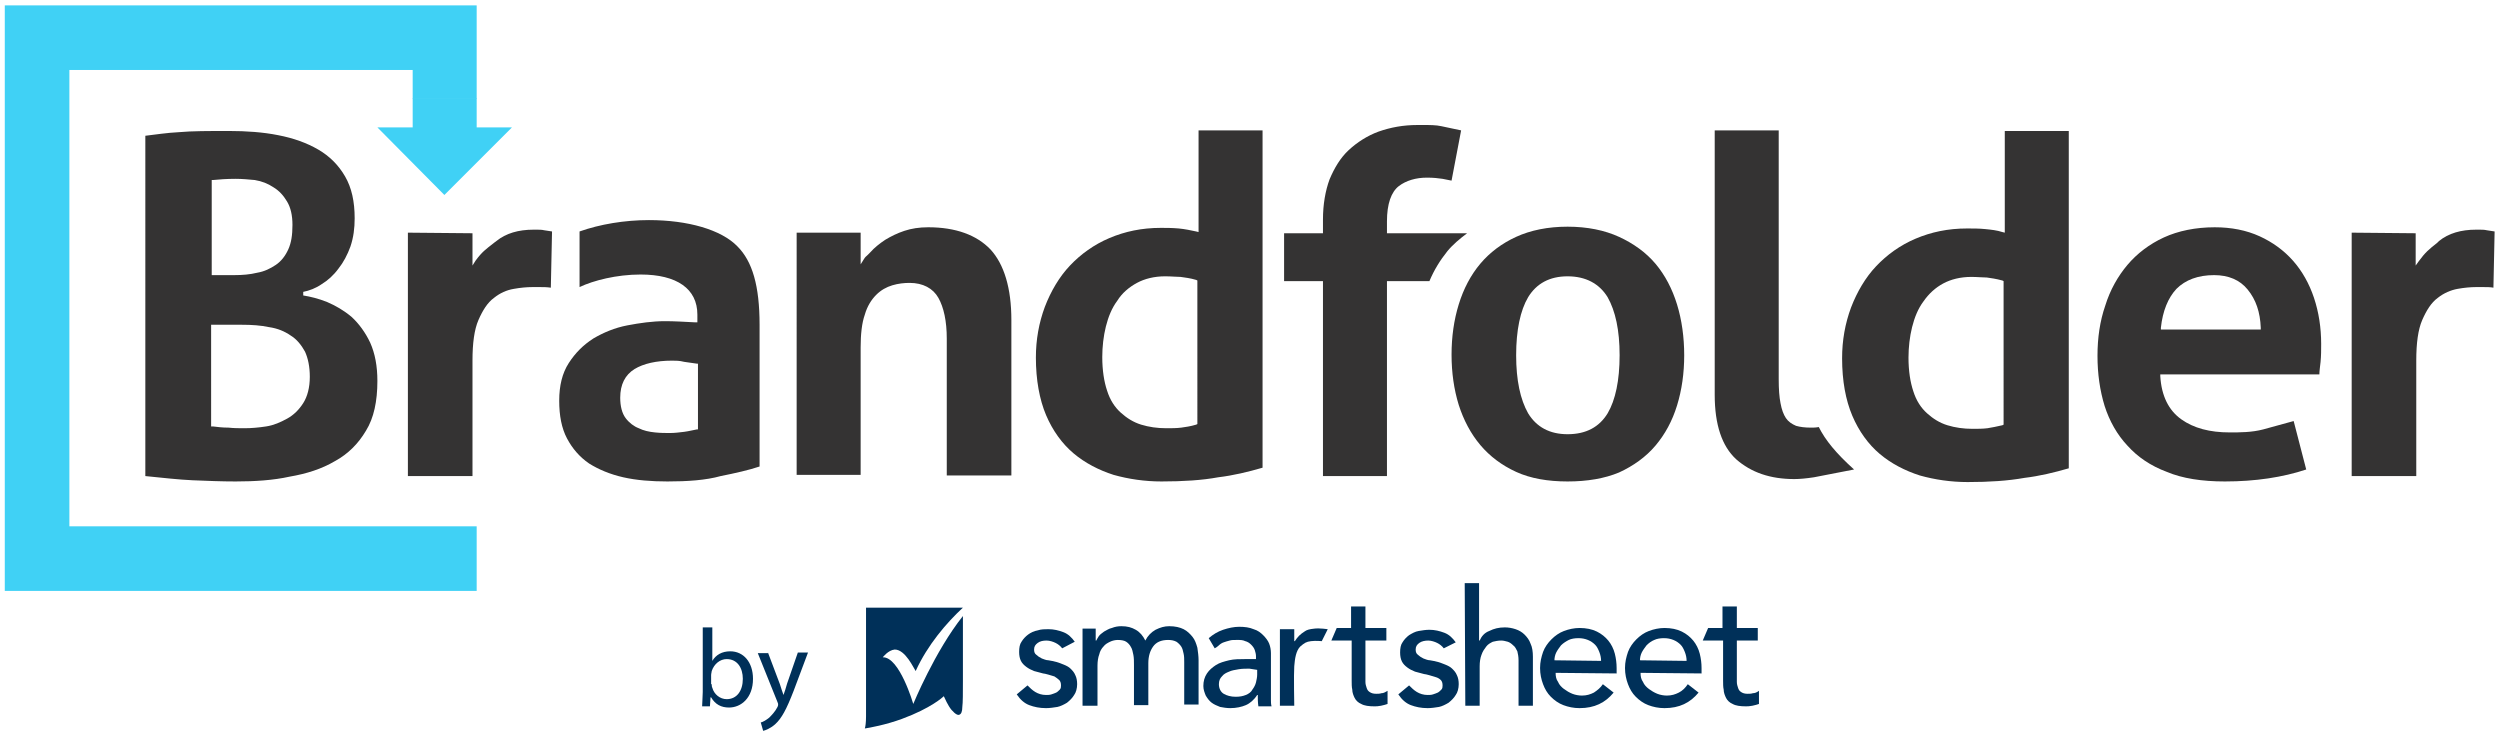
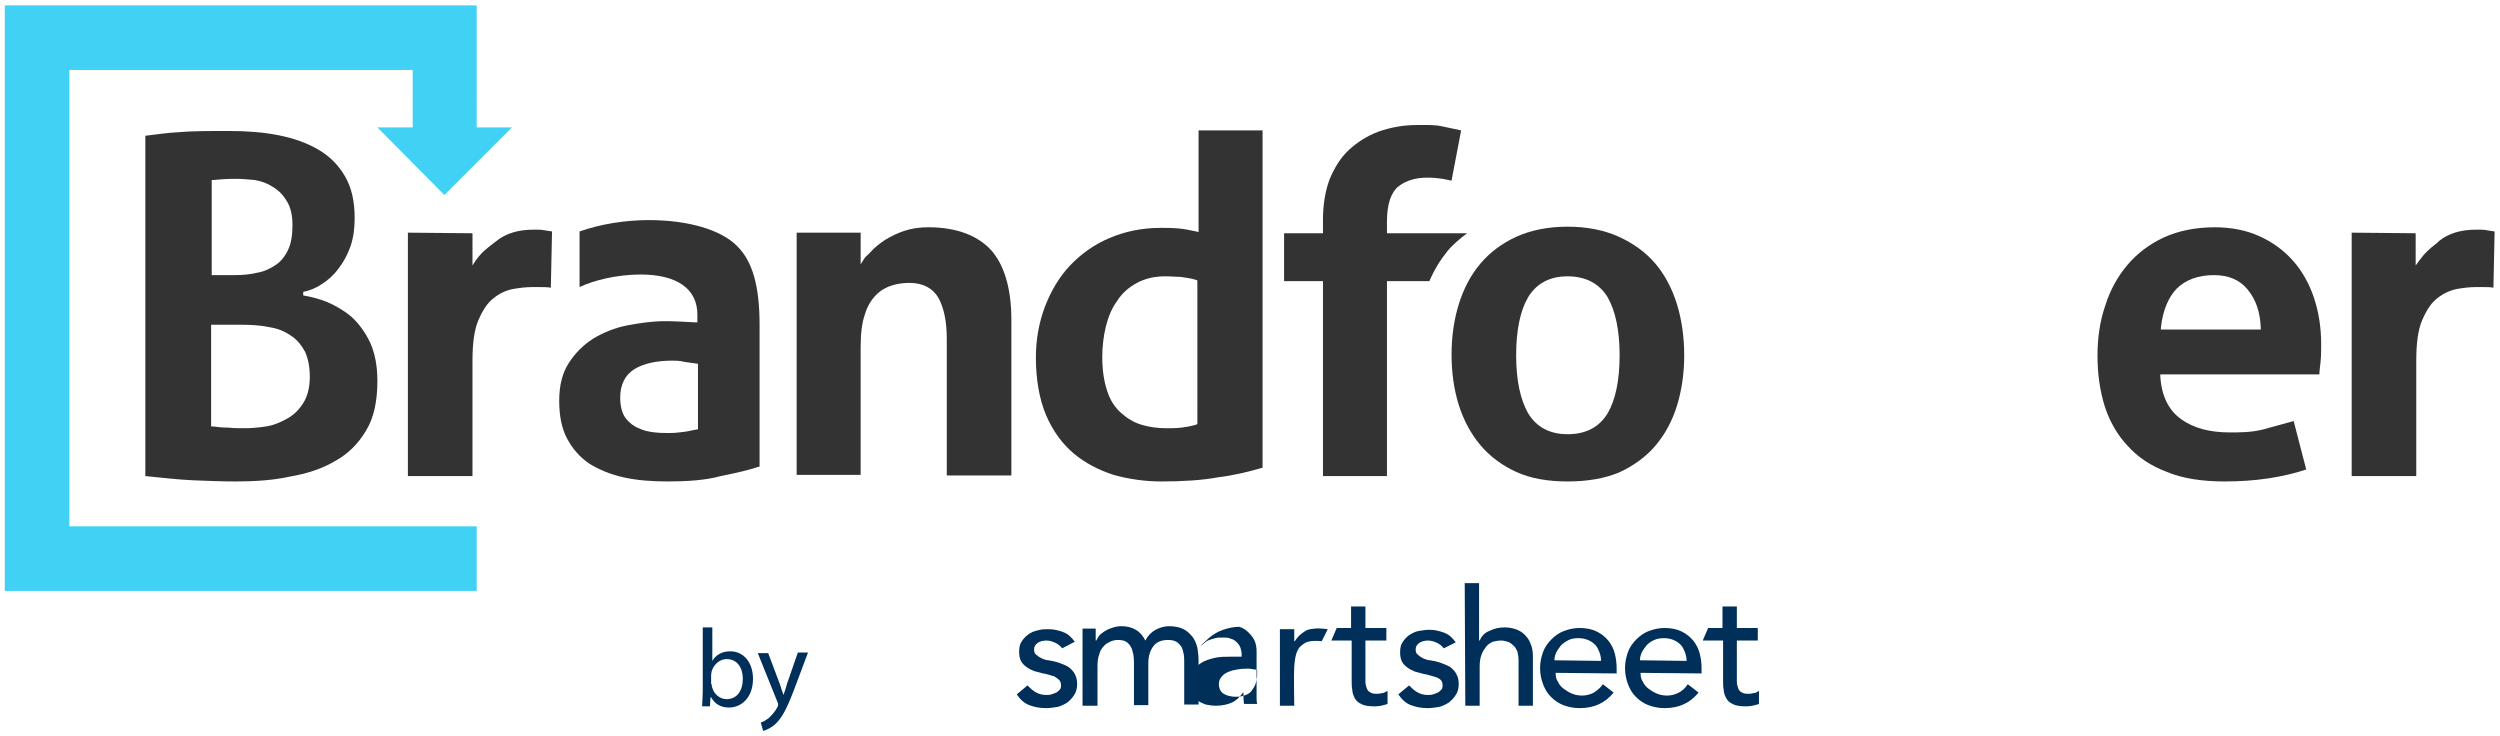
<svg xmlns="http://www.w3.org/2000/svg" version="1.1" id="Layer_1" x="0px" y="0px" viewBox="0 0 418 123" style="enable-background:new 0 0 418 123;" xml:space="preserve">
  <style type="text/css">
	.st0{fill:none;stroke:#D0011B;stroke-width:3;stroke-miterlimit:10;}
	.st1{fill:#003059;}
	.st2{fill:#5895DF;}
	.st3{fill:#2A75D1;}
	.st4{fill:#79AAE5;}
	.st5{fill:none;stroke:#094994;stroke-width:2.881;stroke-linecap:round;stroke-linejoin:round;stroke-miterlimit:10;}
	.st6{fill-rule:evenodd;clip-rule:evenodd;fill:#343333;}
	.st7{fill:#40D1F5;}
	.st8{opacity:0.24;}
	.st9{fill-rule:evenodd;clip-rule:evenodd;fill:#2A75D1;}
	.st10{fill:none;stroke:#2A75D1;stroke-width:2;stroke-linecap:round;stroke-linejoin:round;stroke-miterlimit:10;}
	.st11{opacity:0.24;fill:#2A75D1;}
	.st12{fill:none;stroke:#2A75D1;stroke-width:2;stroke-linecap:round;stroke-miterlimit:10;}
	.st13{opacity:0.24;fill-rule:evenodd;clip-rule:evenodd;fill:#2A75D1;}
</style>
  <g>
    <g>
      <path class="st6" d="M393.2,79.7V38.9l10.7,0.1l0,5.4l0.5-0.7c1.1-1.5,1.7-2,3.1-3.1l0.3-0.3c1.6-1.3,3.7-1.9,6.2-1.9l0.6,0    c0.3,0,0.8,0,1.2,0.1l1.3,0.2l-0.2,9.4c-0.5-0.1-1.1-0.1-1.7-0.1H414c-0.9,0-2,0.1-3.1,0.3c-1.1,0.2-2.3,0.7-3.3,1.5    c-1.1,0.8-1.9,2.1-2.6,3.7c-0.7,1.6-1,3.9-1,6.8v19.3H393.2z" />
      <path class="st6" d="M39.4,80.5c-2.4,0-4.8-0.1-7.2-0.2c-2.3-0.1-4.9-0.4-7.9-0.7V22.7c1.7-0.2,3.6-0.5,5.6-0.6    c2.2-0.2,5-0.2,8.4-0.2c2.9,0,5.7,0.2,8.2,0.7c2.6,0.5,4.8,1.3,6.7,2.4c1.9,1.1,3.4,2.6,4.5,4.5c1.1,1.9,1.6,4.2,1.6,7    c0,1.7-0.2,3.2-0.7,4.7c-0.5,1.4-1.2,2.7-2,3.7c-0.8,1.1-1.8,2-2.8,2.6c-1,0.7-2.1,1.1-3.1,1.3l0,0.6c1.2,0.2,2.5,0.5,4,1.1    c1.4,0.6,2.8,1.4,4.1,2.5c1.2,1.1,2.3,2.6,3.1,4.3c0.8,1.8,1.2,3.9,1.2,6.4c0,3.4-0.6,6.2-1.9,8.3c-1.3,2.2-3,3.9-5.2,5.1    c-2.2,1.3-4.7,2.1-7.6,2.6C45.7,80.3,42.6,80.5,39.4,80.5 M35.3,71.3l0.3,0c0.8,0.1,1.6,0.2,2.6,0.2c0.9,0.1,1.8,0.1,2.7,0.1    c1.1,0,2.3-0.1,3.6-0.3c1.3-0.2,2.4-0.7,3.5-1.3c1.1-0.6,2-1.5,2.7-2.6c0.7-1.1,1.1-2.6,1.1-4.4c0-1.7-0.3-3.1-0.8-4.2    c-0.6-1.1-1.4-2.1-2.4-2.7c-1-0.7-2.2-1.2-3.6-1.4c-1.4-0.3-2.9-0.4-4.6-0.4h-5.1V71.3z M39.4,29.9c-1.5,0-2.8,0.1-3.8,0.2l-0.2,0    V46h3.8c1.3,0,2.6-0.1,3.8-0.4c1.2-0.2,2.2-0.7,3.1-1.3c0.9-0.6,1.6-1.5,2.1-2.6c0.5-1.1,0.7-2.4,0.7-4.1c0-1.6-0.3-2.9-0.9-3.9    c-0.6-1-1.3-1.8-2.3-2.4c-0.9-0.6-1.9-1-3.1-1.2C41.6,30,40.4,29.9,39.4,29.9" />
      <path class="st6" d="M68.2,79.7V38.9L79,39l0,5.4l0.5-0.8c1.1-1.5,1.7-1.9,3.1-3l0.4-0.3c1.6-1.3,3.7-1.9,6.2-1.9l0.6,0    c0.3,0,0.8,0,1.2,0.1l1.3,0.2l-0.2,9.4C91.4,48,90.9,48,90.3,48H89c-0.9,0-2,0.1-3.1,0.3c-1.2,0.2-2.3,0.7-3.3,1.5    c-1.1,0.8-1.9,2.1-2.6,3.7c-0.7,1.6-1,3.9-1,6.8v19.3H68.2z" />
      <path class="st6" d="M111.6,80.5c-2.7,0-5.2-0.2-7.4-0.7c-2.2-0.5-4.1-1.3-5.7-2.3c-1.6-1.1-2.8-2.5-3.7-4.2    c-0.9-1.7-1.3-3.8-1.3-6.3c0-2.5,0.5-4.6,1.6-6.3c1.1-1.7,2.4-3,4.1-4.1c1.7-1,3.6-1.8,5.7-2.2c2.1-0.4,4.2-0.7,6.3-0.7    c1.5,0,3.2,0.1,5.1,0.2l0.3,0v-1.3c0-4.3-3.4-6.7-9.5-6.7c-4,0-7.9,1-10.2,2.1l0-9.3c3.4-1.2,7.5-1.9,11.6-1.9    c6.5,0,12.1,1.6,14.8,4.4c2.5,2.5,3.7,6.6,3.7,13.1v23.7c-1.8,0.6-4,1.1-6.5,1.6C118,80.3,114.9,80.5,111.6,80.5 M112.4,60.3    c-2.7,0-4.8,0.5-6.3,1.4c-1.6,1-2.4,2.6-2.4,4.8c0,1.4,0.3,2.6,0.9,3.4c0.6,0.8,1.4,1.4,2.2,1.7c0.8,0.4,1.7,0.6,2.7,0.7    c0.9,0.1,1.8,0.1,2.5,0.1c0.8,0,1.6-0.1,2.4-0.2c0.8-0.1,1.5-0.3,2.1-0.4l0.2,0v-11l-0.2,0c-0.6-0.1-1.3-0.2-2.1-0.3    C113.6,60.3,113,60.3,112.4,60.3" />
      <path class="st6" d="M158.3,79.6v-23c0-2.9-0.5-5.2-1.4-6.8c-0.9-1.6-2.6-2.5-4.8-2.5c-0.9,0-1.9,0.1-2.9,0.4    c-1,0.3-1.9,0.8-2.7,1.6c-0.8,0.8-1.5,1.9-1.9,3.3c-0.5,1.4-0.7,3.3-0.7,5.5v21.3h-10.7V38.9h10.7v5.3l0.5-0.8    c0.3-0.5,0.4-0.5,0.6-0.7c0.1-0.1,0.3-0.3,0.5-0.5c0.7-0.8,1.6-1.5,2.5-2.1c1-0.6,2-1.1,3.2-1.5c1.2-0.4,2.5-0.6,4-0.6    c4.6,0,8.1,1.3,10.4,3.7c2.3,2.5,3.5,6.5,3.5,11.8v26H158.3z" />
      <path class="st6" d="M194.2,80.5c-2.8,0-5.5-0.4-8-1.1c-2.5-0.8-4.8-2-6.7-3.6c-1.9-1.6-3.5-3.8-4.6-6.4c-1.1-2.6-1.7-5.9-1.7-9.6    c0-3,0.5-5.8,1.5-8.5c1-2.6,2.4-5,4.2-6.9c1.8-1.9,4-3.5,6.6-4.6c2.6-1.1,5.4-1.7,8.6-1.7c0.9,0,1.8,0,3,0.1c1,0.1,2,0.3,2.9,0.5    l0.4,0.1v-17h10.7v56.4c-2.4,0.7-4.9,1.3-7.4,1.6C201,80.3,197.8,80.5,194.2,80.5 M194.8,46.2c-1.8,0-3.4,0.4-4.7,1.1    c-1.3,0.7-2.5,1.7-3.3,3c-0.9,1.2-1.5,2.7-1.9,4.3c-0.4,1.6-0.6,3.4-0.6,5.1c0,2.2,0.3,4.1,0.8,5.6c0.5,1.6,1.3,2.8,2.3,3.7    c1,0.9,2.1,1.6,3.4,2c1.3,0.4,2.7,0.6,4.2,0.6c0.9,0,1.7,0,2.5-0.1c0.7-0.1,1.5-0.2,2.5-0.5l0.2-0.1V46.9l-0.2-0.1    c-1-0.3-1.9-0.4-2.6-0.5C196.7,46.3,195.9,46.2,194.8,46.2" />
      <path class="st6" d="M221.2,79.6V47h-6.5v-8h6.5v-2.3c0-2.5,0.4-4.8,1.1-6.7c0.8-1.9,1.8-3.6,3.2-4.9c1.4-1.3,3.1-2.4,5-3.1    c2-0.7,4.1-1.1,6.5-1.1l0.9,0c1.2,0,2.2,0,3.1,0.2l3.3,0.7l-1.6,8.4c-0.5-0.1-1-0.2-1.5-0.3c-0.7-0.1-1.5-0.2-2.6-0.2    c-1.9,0-3.5,0.5-4.7,1.4c-1.3,1-2,3-2,5.9v2h13.4c-1.2,0.9-2.4,1.9-3.3,3c-1.2,1.5-2.2,3.1-3,5h-7.1v32.6H221.2z" />
      <path class="st6" d="M262.1,80.5c-3.3,0-6.2-0.5-8.6-1.6c-2.4-1.1-4.4-2.6-6-4.5c-1.6-1.9-2.8-4.2-3.6-6.7    c-0.8-2.6-1.2-5.4-1.2-8.4c0-3,0.4-5.8,1.2-8.4c0.8-2.6,2-4.9,3.6-6.8c1.6-1.9,3.6-3.4,6-4.5c2.4-1.1,5.3-1.7,8.6-1.7    c3.3,0,6.2,0.6,8.6,1.7c2.4,1.1,4.5,2.6,6.1,4.5c1.6,1.9,2.8,4.2,3.6,6.8c0.8,2.6,1.2,5.5,1.2,8.5c0,3-0.4,5.8-1.2,8.4    c-0.8,2.6-2,4.8-3.6,6.7c-1.6,1.9-3.7,3.4-6.1,4.5C268.3,80,265.4,80.5,262.1,80.5 M262.1,46.2c-3,0-5.2,1.2-6.6,3.5    c-1.3,2.2-2,5.5-2,9.7c0,4.2,0.7,7.4,2,9.7c1.4,2.3,3.6,3.5,6.6,3.5c3.1,0,5.3-1.2,6.7-3.5c1.3-2.2,2-5.5,2-9.7    c0-4.2-0.7-7.4-2-9.7C267.4,47.4,265.1,46.2,262.1,46.2" />
-       <path class="st6" d="M300,80.1c-4,0-7.2-1.1-9.7-3.3c-2.4-2.2-3.6-5.8-3.6-10.8V21.8h10.7v41.6c0,1.7,0.1,3,0.3,4    c0.2,1.1,0.5,1.9,0.9,2.5c0.4,0.6,1,1,1.7,1.3c0.7,0.2,1.5,0.3,2.5,0.3c0.4,0,0.8,0,1.3-0.1c1.1,2.2,2.9,4.4,5.9,7.1    c-2.1,0.4-6.2,1.2-6.7,1.3C302,80,300.9,80.1,300,80.1" />
-       <path class="st6" d="M329,80.6c-2.8,0-5.5-0.4-8-1.1c-2.5-0.8-4.8-2-6.7-3.6c-1.9-1.6-3.5-3.8-4.6-6.4c-1.1-2.6-1.7-5.8-1.7-9.6    c0-3,0.5-5.8,1.5-8.5c1-2.6,2.4-5,4.2-6.9c1.8-1.9,4-3.5,6.6-4.6c2.6-1.1,5.4-1.7,8.6-1.7c1,0,2,0,3,0.1c1,0.1,2,0.2,2.9,0.5    l0.4,0.1v-17h10.7v56.4c-2.4,0.7-4.9,1.3-7.4,1.6C335.7,80.4,332.6,80.6,329,80.6 M329.6,46.3c-1.8,0-3.4,0.4-4.7,1.1    c-1.3,0.7-2.4,1.7-3.3,3c-0.9,1.2-1.5,2.7-1.9,4.3c-0.4,1.6-0.6,3.4-0.6,5.1c0,2.2,0.3,4.1,0.8,5.6c0.5,1.6,1.3,2.8,2.3,3.7    c1,0.9,2.1,1.6,3.4,2c1.3,0.4,2.7,0.6,4.2,0.6c0.9,0,1.7,0,2.5-0.1c0.7-0.1,1.6-0.3,2.5-0.5l0.2-0.1V47l-0.2-0.1    c-1.1-0.3-1.9-0.4-2.6-0.5C331.5,46.4,330.6,46.3,329.6,46.3" />
      <path class="st6" d="M372,80.5c-3.8,0-7.1-0.5-9.7-1.6c-2.7-1-4.9-2.5-6.6-4.4c-1.7-1.8-3-4.1-3.8-6.6c-0.8-2.6-1.2-5.4-1.2-8.4    c0-3,0.4-5.8,1.3-8.4c0.8-2.6,2.1-4.9,3.7-6.8c1.6-1.9,3.7-3.5,6.1-4.6c2.4-1.1,5.3-1.7,8.5-1.7c2.8,0,5.3,0.5,7.5,1.5    c2.2,1,4.1,2.4,5.6,4.1c1.5,1.7,2.7,3.8,3.5,6.2c0.8,2.4,1.2,5,1.2,7.7c0,1,0,2-0.1,3c-0.1,0.9-0.2,1.6-0.2,2.1h-26.6l0,0.3    c0.2,3.3,1.4,5.7,3.5,7.2c2.1,1.5,4.8,2.2,8.1,2.2c1.7,0,3.7,0,5.6-0.5l5.1-1.4l2.1,8.1C381.7,79.8,377.1,80.5,372,80.5 M370.2,46    c-2.7,0-4.8,0.8-6.3,2.3c-1.4,1.5-2.3,3.7-2.6,6.5l0,0.3h16.7l0-0.3c-0.1-2.6-0.8-4.7-2.2-6.4C374.5,46.8,372.6,46,370.2,46" />
      <polygon class="st7" points="63.1,21.3 69,21.3 69,16.4 79.7,16.4 79.7,21.3 85.6,21.3 74.3,32.6   " />
      <polygon class="st7" points="0.8,98.8 0.8,0.9 79.7,0.9 79.7,16.5 69,16.5 69,11.7 11.6,11.7 11.6,88 79.7,88 79.7,98.8   " />
    </g>
    <g>
      <g>
        <path class="st1" d="M117.4,118c0-0.6,0.1-1.5,0.1-2.3v-10.8h1.6v5.6h0c0.6-1,1.6-1.6,3-1.6c2.2,0,3.8,1.8,3.8,4.6     c0,3.2-2,4.8-4,4.8c-1.3,0-2.3-0.5-3-1.7h-0.1l-0.1,1.5H117.4z M119,114.4c0,0.2,0,0.4,0.1,0.6c0.3,1.1,1.3,1.9,2.4,1.9     c1.7,0,2.7-1.4,2.7-3.4c0-1.8-0.9-3.3-2.7-3.3c-1.1,0-2.1,0.8-2.5,2c0,0.2-0.1,0.4-0.1,0.7V114.4z" />
        <path class="st1" d="M128.4,109.1l2,5.3c0.2,0.6,0.4,1.3,0.6,1.8h0c0.2-0.5,0.4-1.2,0.6-1.9l1.8-5.2h1.7l-2.4,6.4     c-1.2,3.1-2,4.6-3.1,5.6c-0.8,0.7-1.6,1-2,1.1l-0.4-1.4c0.4-0.1,0.9-0.4,1.4-0.8c0.4-0.4,1-1,1.4-1.8c0.1-0.2,0.1-0.3,0.1-0.4     s0-0.2-0.1-0.4l-3.3-8.2H128.4z" />
      </g>
      <g>
        <g>
          <path class="st1" d="M177.6,108.4c-0.3-0.4-0.7-0.7-1.1-0.9c-0.4-0.2-1-0.4-1.5-0.4c-0.6,0-1.1,0.1-1.5,0.4s-0.6,0.6-0.6,1.1      c0,0.4,0.1,0.7,0.4,0.9c0.2,0.2,0.5,0.4,0.9,0.6c0.3,0.1,0.7,0.3,1.1,0.3c0.4,0.1,0.7,0.1,1,0.2c0.5,0.1,1,0.3,1.5,0.5      c0.5,0.2,0.9,0.4,1.2,0.7c0.3,0.3,0.6,0.6,0.8,1.1c0.2,0.4,0.3,0.9,0.3,1.5c0,0.7-0.2,1.4-0.5,1.8c-0.3,0.5-0.7,0.9-1.2,1.3      c-0.5,0.3-1.1,0.6-1.6,0.7c-0.6,0.1-1.3,0.2-1.9,0.2c-1.1,0-2-0.2-2.8-0.5c-0.8-0.3-1.5-0.9-2.1-1.8l1.8-1.5      c0.4,0.4,0.8,0.8,1.3,1.1c0.5,0.3,1.1,0.5,1.8,0.5c0.3,0,0.6,0,0.9-0.1c0.3-0.1,0.6-0.2,0.8-0.3c0.2-0.1,0.4-0.3,0.6-0.5      c0.2-0.2,0.2-0.5,0.2-0.7c0-0.4-0.1-0.7-0.3-0.9c-0.2-0.2-0.5-0.4-0.8-0.6c-0.3-0.1-0.7-0.2-1-0.3c-0.4-0.1-0.7-0.2-0.9-0.2      c-0.5-0.1-1-0.3-1.5-0.4c-0.5-0.2-0.9-0.4-1.3-0.7c-0.4-0.3-0.7-0.6-0.9-1c-0.2-0.4-0.3-0.9-0.3-1.5c0-0.7,0.1-1.3,0.4-1.7      c0.3-0.5,0.7-0.9,1.1-1.2s1-0.6,1.6-0.7c0.6-0.2,1.2-0.2,1.8-0.2c0.9,0,1.7,0.2,2.5,0.5c0.8,0.3,1.4,0.9,1.9,1.6L177.6,108.4z" />
          <path class="st1" d="M180.9,105.1h2.3v2h0.1c0.1-0.2,0.2-0.4,0.4-0.7c0.2-0.3,0.5-0.5,0.9-0.8c0.4-0.2,0.8-0.5,1.3-0.6      c0.5-0.2,1-0.3,1.6-0.3c1,0,1.7,0.2,2.4,0.6c0.7,0.4,1.2,1,1.6,1.8c0.4-0.8,1-1.4,1.7-1.8c0.8-0.4,1.5-0.6,2.3-0.6      c1,0,1.8,0.2,2.4,0.5c0.6,0.3,1.1,0.8,1.5,1.3c0.4,0.5,0.6,1.1,0.8,1.8c0.1,0.7,0.2,1.4,0.2,2.1v7.4h-2.4v-7.1      c0-0.5,0-1-0.1-1.4c-0.1-0.5-0.2-0.9-0.4-1.2s-0.5-0.6-0.8-0.8c-0.4-0.2-0.8-0.3-1.4-0.3c-1.2,0-2,0.4-2.5,1.1      c-0.5,0.7-0.8,1.6-0.8,2.8v7h-2.4v-6.7c0-0.6,0-1.2-0.1-1.7c-0.1-0.5-0.2-1-0.4-1.3c-0.2-0.4-0.5-0.7-0.8-0.9s-0.8-0.3-1.4-0.3      c-0.4,0-0.9,0.1-1.3,0.3c-0.4,0.2-0.8,0.4-1.1,0.8c-0.3,0.3-0.6,0.8-0.7,1.3c-0.2,0.5-0.3,1.2-0.3,1.9v6.7h-2.5V105.1z" />
-           <path class="st1" d="M202.1,106.7c0.7-0.6,1.5-1.1,2.4-1.4s1.8-0.5,2.7-0.5c0.9,0,1.7,0.1,2.4,0.4c0.7,0.2,1.2,0.6,1.6,1      s0.8,0.9,1,1.4c0.2,0.5,0.3,1.1,0.3,1.6v6.5c0,0.5,0,0.9,0,1.3c0,0.4,0,0.7,0.1,1.1h-2.2c-0.1-0.7-0.1-1.3-0.1-1.9h-0.1      c-0.5,0.8-1.2,1.4-1.9,1.7s-1.6,0.5-2.6,0.5c-0.6,0-1.2-0.1-1.7-0.2c-0.5-0.2-1-0.4-1.4-0.7c-0.4-0.3-0.7-0.7-1-1.2      c-0.2-0.5-0.4-1-0.4-1.6c0-0.8,0.2-1.5,0.6-2.1c0.4-0.6,0.9-1,1.5-1.4c0.6-0.4,1.4-0.6,2.2-0.8s1.8-0.2,2.7-0.2h1.8v-0.5      c0-0.3-0.1-0.7-0.2-1c-0.1-0.3-0.3-0.6-0.6-0.9c-0.3-0.3-0.6-0.5-1-0.6c-0.4-0.2-0.8-0.2-1.4-0.2c-0.5,0-0.9,0-1.2,0.1      c-0.4,0.1-0.7,0.2-1,0.3s-0.6,0.3-0.8,0.5c-0.2,0.2-0.5,0.4-0.7,0.5L202.1,106.7z M208.9,111.8c-0.6,0-1.2,0-1.8,0.1      c-0.6,0.1-1.2,0.2-1.6,0.4c-0.5,0.2-0.9,0.4-1.2,0.8c-0.3,0.3-0.5,0.7-0.5,1.3c0,0.7,0.3,1.3,0.8,1.6c0.5,0.3,1.2,0.5,2,0.5      c0.7,0,1.2-0.1,1.7-0.3c0.5-0.2,0.9-0.5,1.1-0.9c0.3-0.4,0.5-0.8,0.6-1.2c0.1-0.4,0.2-0.9,0.2-1.3v-0.8L208.9,111.8L208.9,111.8      z" />
+           <path class="st1" d="M202.1,106.7c0.7-0.6,1.5-1.1,2.4-1.4s1.8-0.5,2.7-0.5c0.7,0.2,1.2,0.6,1.6,1      s0.8,0.9,1,1.4c0.2,0.5,0.3,1.1,0.3,1.6v6.5c0,0.5,0,0.9,0,1.3c0,0.4,0,0.7,0.1,1.1h-2.2c-0.1-0.7-0.1-1.3-0.1-1.9h-0.1      c-0.5,0.8-1.2,1.4-1.9,1.7s-1.6,0.5-2.6,0.5c-0.6,0-1.2-0.1-1.7-0.2c-0.5-0.2-1-0.4-1.4-0.7c-0.4-0.3-0.7-0.7-1-1.2      c-0.2-0.5-0.4-1-0.4-1.6c0-0.8,0.2-1.5,0.6-2.1c0.4-0.6,0.9-1,1.5-1.4c0.6-0.4,1.4-0.6,2.2-0.8s1.8-0.2,2.7-0.2h1.8v-0.5      c0-0.3-0.1-0.7-0.2-1c-0.1-0.3-0.3-0.6-0.6-0.9c-0.3-0.3-0.6-0.5-1-0.6c-0.4-0.2-0.8-0.2-1.4-0.2c-0.5,0-0.9,0-1.2,0.1      c-0.4,0.1-0.7,0.2-1,0.3s-0.6,0.3-0.8,0.5c-0.2,0.2-0.5,0.4-0.7,0.5L202.1,106.7z M208.9,111.8c-0.6,0-1.2,0-1.8,0.1      c-0.6,0.1-1.2,0.2-1.6,0.4c-0.5,0.2-0.9,0.4-1.2,0.8c-0.3,0.3-0.5,0.7-0.5,1.3c0,0.7,0.3,1.3,0.8,1.6c0.5,0.3,1.2,0.5,2,0.5      c0.7,0,1.2-0.1,1.7-0.3c0.5-0.2,0.9-0.5,1.1-0.9c0.3-0.4,0.5-0.8,0.6-1.2c0.1-0.4,0.2-0.9,0.2-1.3v-0.8L208.9,111.8L208.9,111.8      z" />
          <path class="st1" d="M241.4,108.4c-0.3-0.4-0.7-0.7-1.1-0.9c-0.4-0.2-1-0.4-1.5-0.4s-1.1,0.1-1.5,0.4s-0.6,0.6-0.6,1.1      c0,0.4,0.1,0.7,0.4,0.9c0.2,0.2,0.5,0.4,0.9,0.6c0.3,0.1,0.7,0.3,1.1,0.3c0.4,0.1,0.7,0.1,1,0.2c0.5,0.1,1,0.3,1.5,0.5      c0.5,0.2,0.9,0.4,1.2,0.7c0.3,0.3,0.6,0.6,0.8,1.1c0.2,0.4,0.3,0.9,0.3,1.5c0,0.7-0.2,1.4-0.5,1.8c-0.3,0.5-0.7,0.9-1.2,1.3      c-0.5,0.3-1.1,0.6-1.6,0.7c-0.6,0.1-1.3,0.2-1.9,0.2c-1.1,0-2-0.2-2.8-0.5c-0.8-0.3-1.5-0.9-2.1-1.8l1.8-1.5      c0.4,0.4,0.8,0.8,1.3,1.1c0.5,0.3,1.1,0.5,1.8,0.5c0.3,0,0.6,0,0.9-0.1c0.3-0.1,0.6-0.2,0.8-0.3s0.4-0.3,0.6-0.5      c0.2-0.2,0.2-0.5,0.2-0.7c0-0.4-0.1-0.7-0.3-0.9s-0.5-0.4-0.9-0.5c-0.3-0.1-0.7-0.2-1-0.3c-0.4-0.1-0.7-0.2-0.9-0.2      c-0.5-0.1-1-0.3-1.5-0.4c-0.5-0.2-0.9-0.4-1.3-0.7c-0.4-0.3-0.7-0.6-0.9-1c-0.2-0.4-0.3-0.9-0.3-1.5c0-0.7,0.1-1.3,0.4-1.7      c0.3-0.5,0.7-0.9,1.1-1.2c0.5-0.3,1-0.6,1.6-0.7s1.2-0.2,1.8-0.2c0.9,0,1.7,0.2,2.5,0.5c0.8,0.3,1.4,0.9,1.9,1.6L241.4,108.4z" />
          <path class="st1" d="M244.9,97.5h2.4v9.6h0.1c0.3-0.7,0.8-1.3,1.6-1.6c0.8-0.4,1.6-0.6,2.6-0.6c0.6,0,1.2,0.1,1.8,0.3      c0.6,0.2,1.1,0.5,1.5,0.9c0.4,0.4,0.8,0.9,1,1.5c0.3,0.6,0.4,1.4,0.4,2.2v8.2h-2.4v-7.6c0-0.6-0.1-1.1-0.2-1.5      c-0.2-0.4-0.4-0.8-0.7-1c-0.3-0.3-0.6-0.5-0.9-0.6c-0.4-0.1-0.7-0.2-1.1-0.2c-0.5,0-1,0.1-1.4,0.2c-0.4,0.2-0.8,0.4-1.1,0.8      c-0.3,0.4-0.6,0.8-0.8,1.4c-0.2,0.5-0.3,1.2-0.3,1.9v6.6h-2.4L244.9,97.5z" />
          <path class="st1" d="M260.1,112.5c0,0.6,0.1,1.1,0.4,1.5c0.2,0.5,0.6,0.9,1,1.2c0.4,0.3,0.9,0.6,1.4,0.8      c0.5,0.2,1.1,0.3,1.6,0.3c0.8,0,1.4-0.2,2-0.5c0.6-0.4,1.1-0.8,1.5-1.4l1.8,1.4c-1.4,1.7-3.2,2.6-5.7,2.6c-1,0-1.9-0.2-2.7-0.5      c-0.8-0.3-1.5-0.8-2.1-1.4c-0.6-0.6-1-1.3-1.3-2.1c-0.3-0.8-0.5-1.7-0.5-2.7c0-1,0.2-1.8,0.5-2.7c0.3-0.8,0.8-1.5,1.4-2.1      c0.6-0.6,1.3-1.1,2.1-1.4c0.8-0.3,1.7-0.5,2.6-0.5c1.1,0,2.1,0.2,2.9,0.6c0.8,0.4,1.4,0.9,1.9,1.5c0.5,0.6,0.9,1.4,1.1,2.2      c0.2,0.8,0.3,1.6,0.3,2.4v0.9L260.1,112.5z M267.7,110.5c0-0.5-0.1-1-0.3-1.5c-0.2-0.5-0.4-0.9-0.7-1.2      c-0.3-0.3-0.7-0.6-1.2-0.8c-0.5-0.2-1-0.3-1.6-0.3c-0.6,0-1.2,0.1-1.6,0.3s-0.9,0.5-1.3,0.9c-0.3,0.4-0.6,0.8-0.8,1.2      c-0.2,0.4-0.3,0.9-0.3,1.3L267.7,110.5z" />
          <path class="st1" d="M274.3,112.5c0,0.6,0.1,1.1,0.4,1.5c0.2,0.5,0.6,0.9,1,1.2c0.4,0.3,0.9,0.6,1.4,0.8      c0.5,0.2,1.1,0.3,1.6,0.3c0.8,0,1.4-0.2,2-0.5s1.1-0.8,1.5-1.4l1.8,1.4c-1.4,1.7-3.2,2.6-5.7,2.6c-1,0-1.9-0.2-2.7-0.5      c-0.8-0.3-1.5-0.8-2.1-1.4c-0.6-0.6-1-1.3-1.3-2.1c-0.3-0.8-0.5-1.7-0.5-2.7c0-1,0.2-1.8,0.5-2.7c0.3-0.8,0.8-1.5,1.4-2.1      c0.6-0.6,1.3-1.1,2.1-1.4c0.8-0.3,1.7-0.5,2.6-0.5c1.1,0,2.1,0.2,2.9,0.6c0.8,0.4,1.4,0.9,1.9,1.5c0.5,0.6,0.9,1.4,1.1,2.2      c0.2,0.8,0.3,1.6,0.3,2.4v0.9L274.3,112.5z M282,110.5c0-0.5-0.1-1-0.3-1.5c-0.2-0.5-0.4-0.9-0.7-1.2c-0.3-0.3-0.7-0.6-1.2-0.8      c-0.5-0.2-1-0.3-1.6-0.3c-0.6,0-1.2,0.1-1.6,0.3c-0.5,0.2-0.9,0.5-1.3,0.9c-0.3,0.4-0.6,0.8-0.8,1.2c-0.2,0.4-0.3,0.9-0.3,1.3      L282,110.5z" />
          <g>
            <path class="st1" d="M222,105.2c0,0-1.4-0.2-2.2-0.1c-0.9,0.1-1.3,0.2-1.7,0.5c-0.3,0.2-0.6,0.4-0.9,0.7       c-0.3,0.3-0.5,0.6-0.7,0.9h-0.1v-2H214V118h2.4c0,0-0.1-5.3,0-6.6s0.3-2.6,1-3.3c0.7-0.6,1-0.8,1.8-0.9c0.8-0.1,1.8,0,1.8,0       L222,105.2z" />
          </g>
          <g>
            <path class="st1" d="M231,115.9c-0.3,0.1-0.6,0.1-0.9,0.1c-0.5,0-0.8-0.1-1.1-0.3s-0.4-0.4-0.5-0.7c-0.1-0.3-0.2-0.6-0.2-1       c0-0.4,0-0.7,0-1.1v-5.8h3.5v-2.1h-3.5v-3.6h-2.4v3.6h-2.4l-0.9,2.1h3.4v6.7c0,0.5,0,1.1,0.1,1.5c0,0.5,0.2,1,0.4,1.4       c0.2,0.4,0.6,0.8,1.1,1c0.5,0.3,1.3,0.4,2.2,0.4c0.3,0,0.6,0,1.1-0.1c0.5-0.1,0.8-0.2,1.1-0.3v-2.2       C231.5,115.8,231.3,115.9,231,115.9z" />
          </g>
          <g>
            <path class="st1" d="M293.1,115.9c-0.3,0.1-0.6,0.1-0.9,0.1c-0.5,0-0.8-0.1-1.1-0.3s-0.4-0.4-0.5-0.7c-0.1-0.3-0.2-0.6-0.2-1       c0-0.4,0-0.7,0-1.1v-5.8h3.5v-2.1h-3.5v-3.6H288v3.6h-2.4l-0.9,2.1h3.4v6.7c0,0.5,0,1.1,0.1,1.5c0,0.5,0.2,1,0.4,1.4       c0.2,0.4,0.6,0.8,1.1,1c0.5,0.3,1.3,0.4,2.2,0.4c0.3,0,0.6,0,1.1-0.1c0.5-0.1,0.8-0.2,1.1-0.3v-2.2       C293.7,115.8,293.4,115.9,293.1,115.9z" />
          </g>
        </g>
        <g>
-           <path class="st1" d="M147.6,109.9c0,0,0.9-1.2,2-1.3c1.8,0,3.2,3.2,3.5,3.6c2-4.4,5.2-8.1,7.9-10.6h-16.2c0,1.5,0,17,0,18.2      c0,1-0.1,1.7-0.2,2c0.7-0.1,3.5-0.6,6.2-1.6c4.9-1.8,6.9-3.7,6.9-3.7l0.1-0.1l0.1,0.2c0,0,0.6,1.4,1.2,2.1      c0.7,0.8,1.1,0.9,1.3,0.8c0.3-0.1,0.5-0.5,0.5-1.3c0.1-0.7,0.1-2.4,0.1-4.4c0-3.6,0-8.4,0-10.8c-4.7,5.9-8.3,14.7-8.3,14.7      S150.4,109.8,147.6,109.9z" />
-         </g>
+           </g>
      </g>
    </g>
  </g>
</svg>